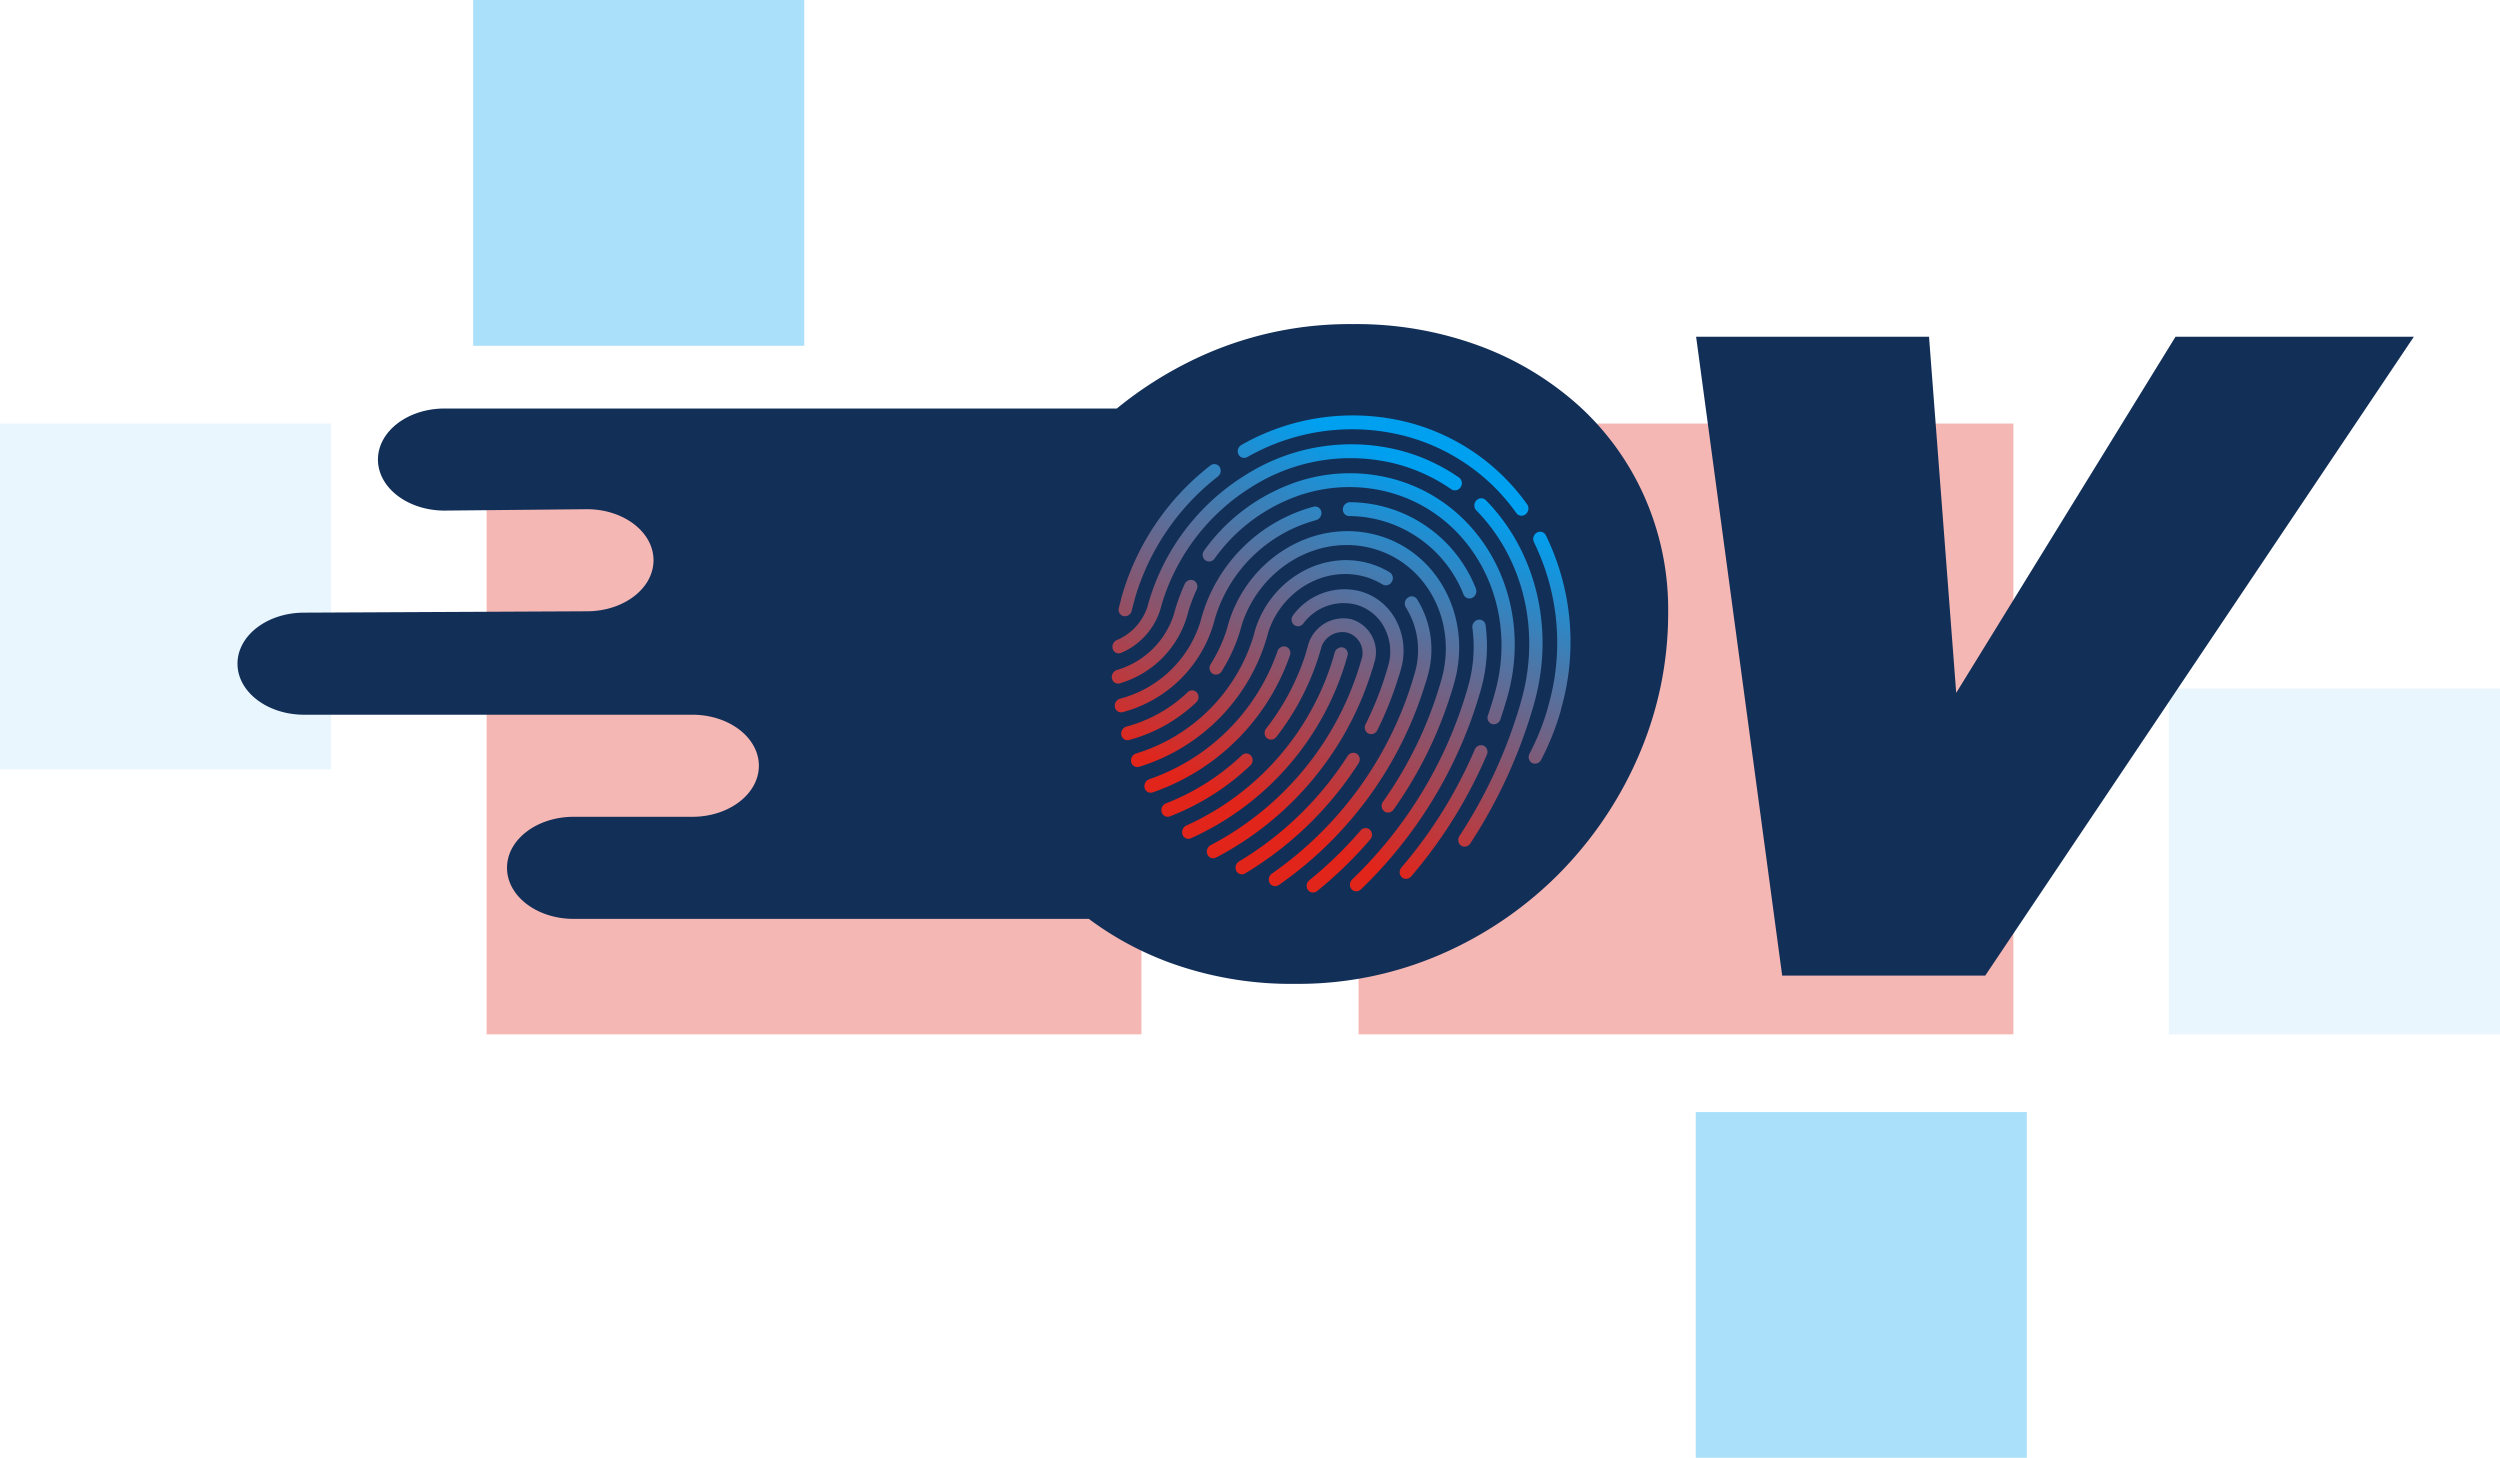
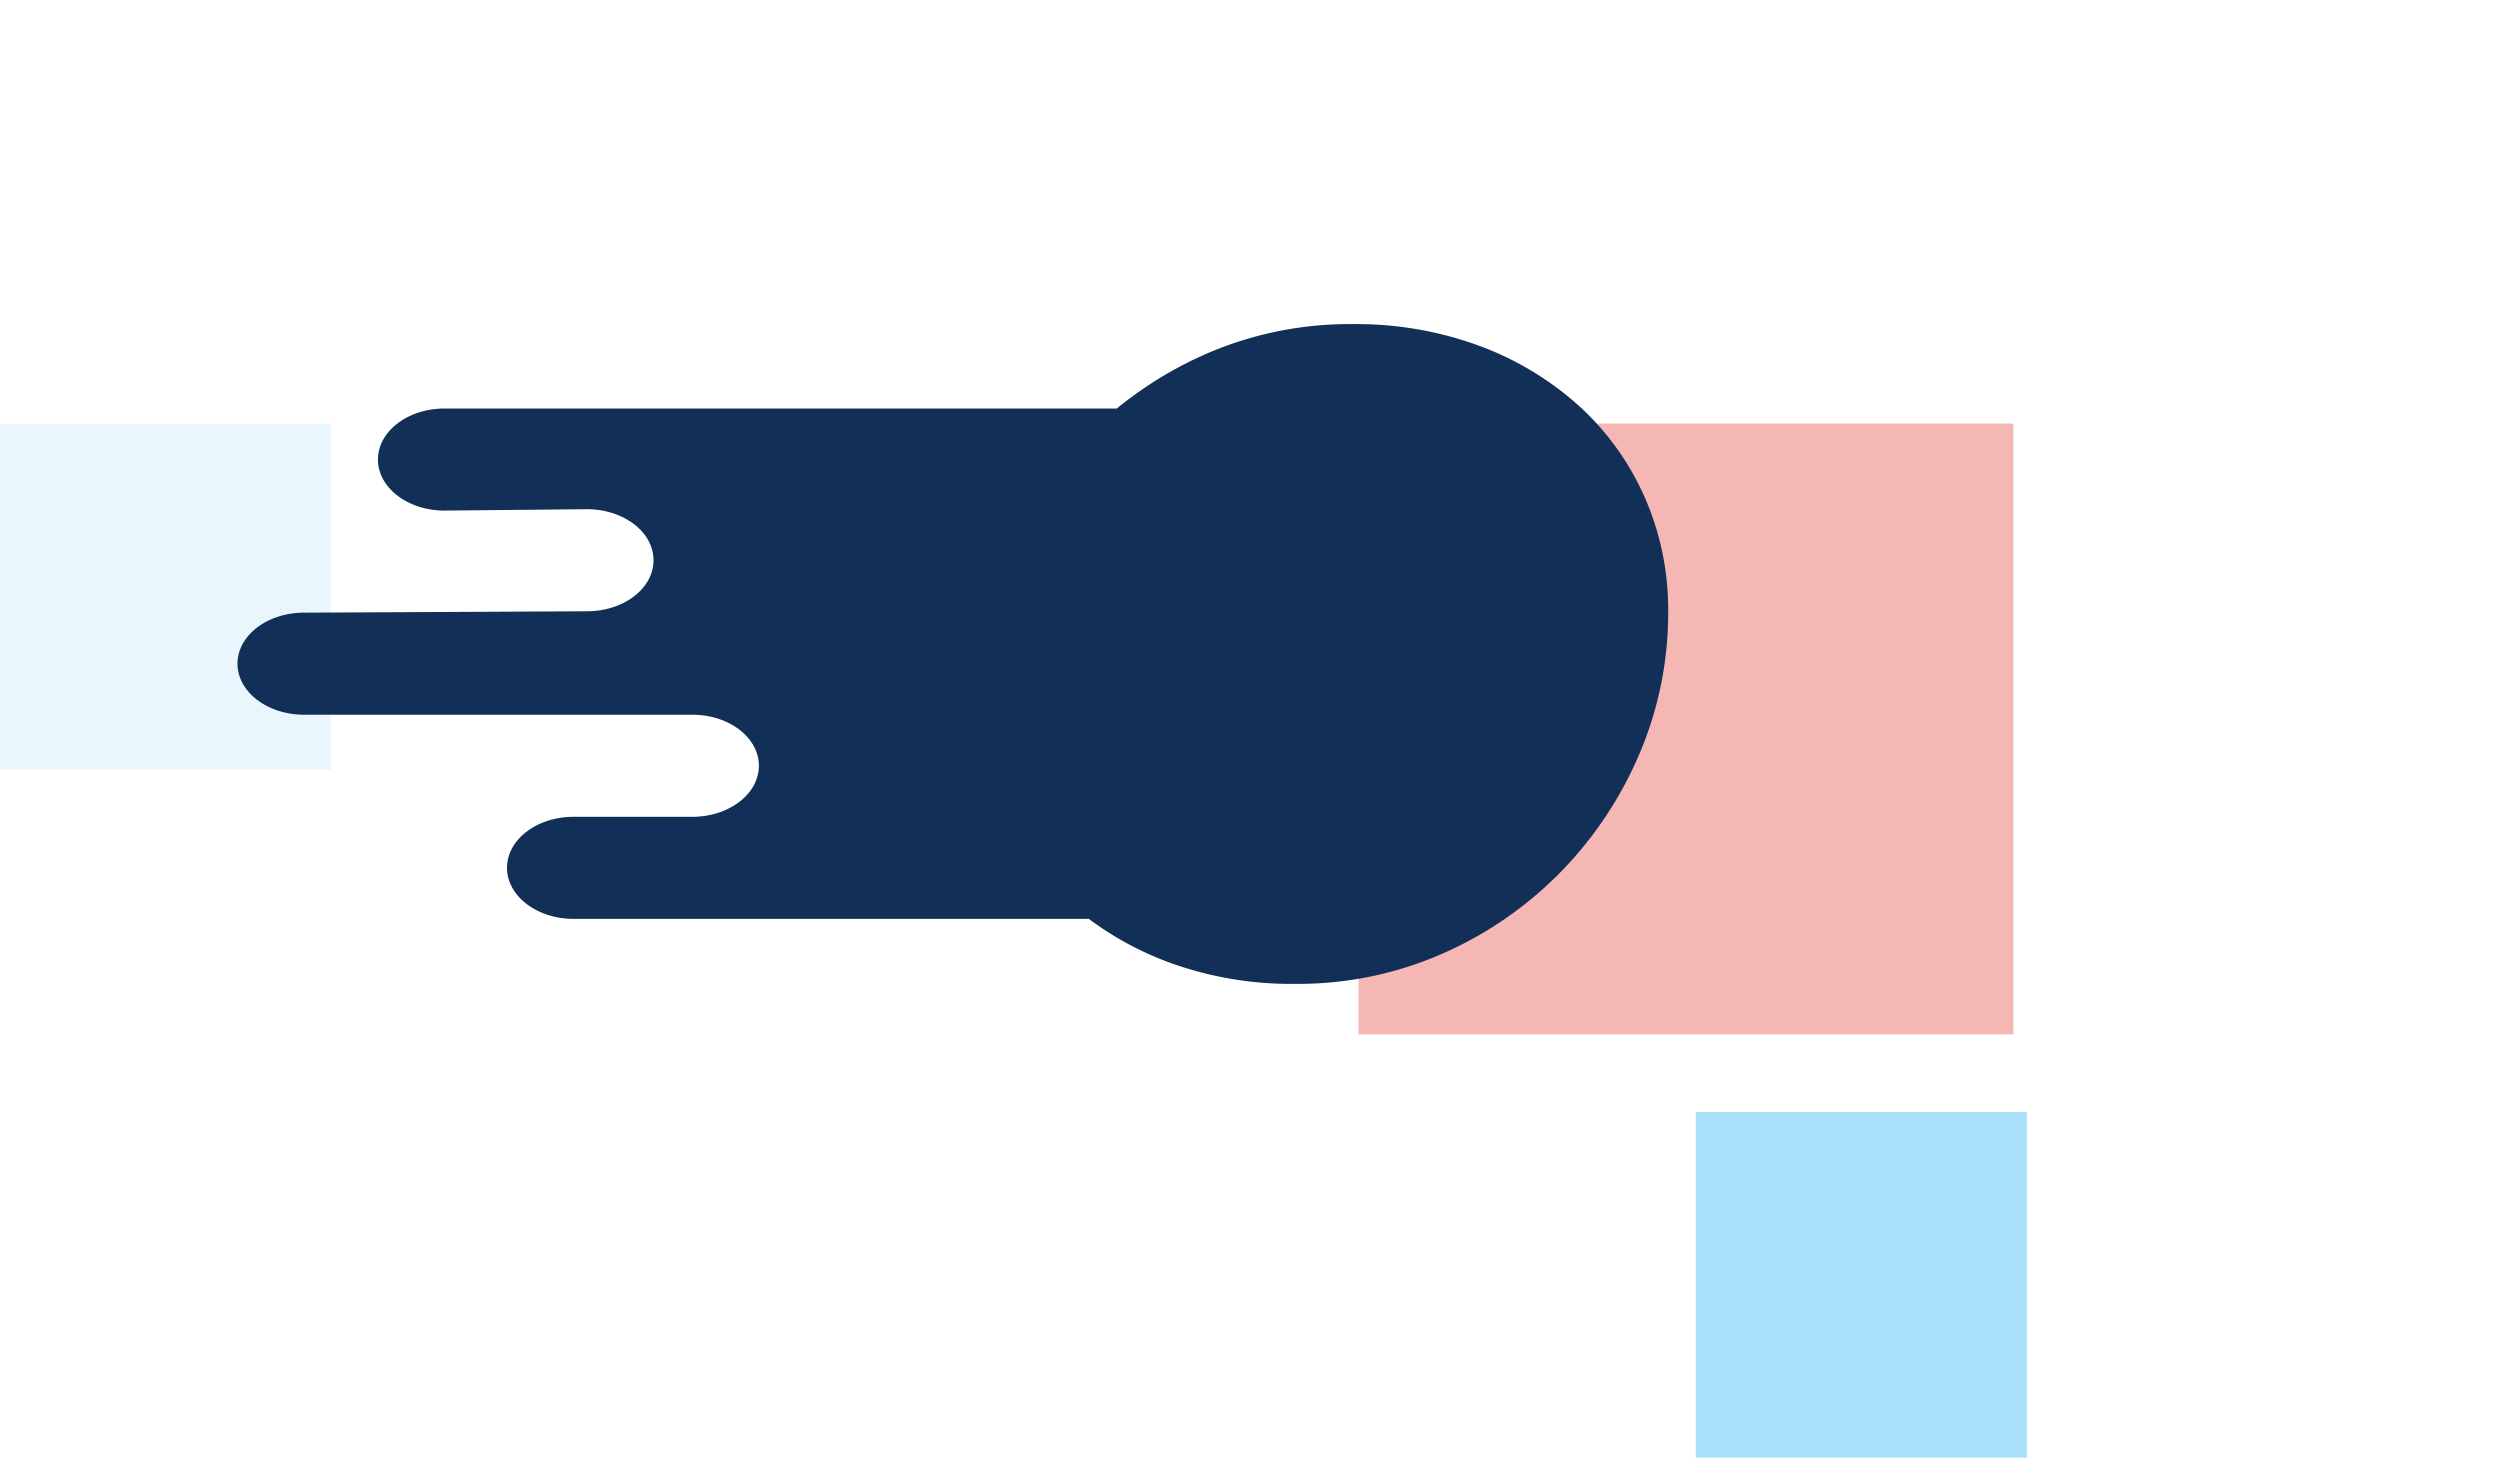
<svg xmlns="http://www.w3.org/2000/svg" viewBox="0 0 429.738 250.597">
  <defs>
    <linearGradient id="a" x1=".747" x2=".419" y1=".151" y2=".877" gradientUnits="objectBoundingBox">
      <stop offset="0" stop-color="#00a0f0" />
      <stop offset="1" stop-color="#e1251b" />
    </linearGradient>
  </defs>
  <g opacity=".33">
    <path fill="#e1251b" d="M346.092 72.806v104.991H233.531V72.806z" />
    <path fill="#00a0f0" d="M348.403 191.155v59.443H291.49v-59.443z" />
-     <path fill="#bfe4fc" d="M429.738 118.355v59.443h-56.913v-59.443z" />
-     <path fill="#00a0f0" d="M138.248 0v59.443H81.335V0z" />
    <path fill="#bfe4fc" d="M56.913 72.806v59.443H0V72.806z" />
-     <path fill="#e1251b" d="M196.206 72.806v104.991H83.645V72.806z" />
  </g>
  <path fill="#122f58" stroke="rgba(0,0,0,0)" stroke-miterlimit="10" d="M200.605 165.3a54.537 54.537 0 0 1-13.44-7.349h-88.56c-6.325 0-11.451-3.929-11.451-8.776s5.126-8.771 11.451-8.771h20.394c6.323 0 11.448-3.932 11.448-8.776s-5.125-8.771-11.448-8.771H52.273c-6.323 0-11.448-3.931-11.448-8.772 0-4.845 5.125-8.773 11.448-8.773l48.614-.236c6.323 0 11.449-3.926 11.449-8.773s-5.126-8.773-11.449-8.773l-24.471.237c-6.323 0-11.448-3.929-11.448-8.773s5.125-8.773 11.448-8.773h115.558a66.178 66.178 0 0 1 15.481-9.447 61.711 61.711 0 0 1 25.082-5.061 61.068 61.068 0 0 1 21.964 3.814 52.834 52.834 0 0 1 17.136 10.438 46.658 46.658 0 0 1 11.141 15.657 47.847 47.847 0 0 1 3.973 19.472 61.641 61.641 0 0 1-5.062 24.771 65.876 65.876 0 0 1-13.944 20.562 65.023 65.023 0 0 1-20.1 13.631 61.674 61.674 0 0 1-25.081 5.063 61.005 61.005 0 0 1-21.961-3.817Z" />
-   <path fill="#122f58" d="M291.554 57.879h40.036l4.673 61.222 37.7-61.222h40.971l-73.685 109.826h-34.9Z" />
-   <path fill="url(#a)" d="M19740.1 6339.895a1.033 1.033 0 0 1-.387-.328 1.248 1.248 0 0 1 .258-1.679 68.028 68.028 0 0 0 8.785-8.531 1.12 1.12 0 0 1 1.613-.144 1.22 1.22 0 0 1 .055 1.678 70.453 70.453 0 0 1-9.111 8.854 1.137 1.137 0 0 1-.725.262 1.116 1.116 0 0 1-.488-.112Zm7.439-.2a1.071 1.071 0 0 1-.324-.253 1.228 1.228 0 0 1 .115-1.683 73.907 73.907 0 0 0 19.828-32.853l.068-.253a24.625 24.625 0 0 0 .76-10.13 1.27 1.27 0 0 1 .975-1.4 1.089 1.089 0 0 1 .854.188 1.056 1.056 0 0 1 .438.755 27.235 27.235 0 0 1-.715 10.721l-.119.427a76.428 76.428 0 0 1-20.594 34.253 1.136 1.136 0 0 1-1.285.224Zm-13.949-.889a1.045 1.045 0 0 1-.437-.4 1.253 1.253 0 0 1 .379-1.654 62.879 62.879 0 0 0 24.539-34.447l.125-.442a13.884 13.884 0 0 0-1.654-10.875 1.246 1.246 0 0 1 .348-1.664 1.081 1.081 0 0 1 .85-.213 1.107 1.107 0 0 1 .73.481 16.329 16.329 0 0 1 1.8 13.278l-.264.934h-.02a65.383 65.383 0 0 1-25.26 34.908 1.128 1.128 0 0 1-.648.206 1.112 1.112 0 0 1-.492-.111Zm22.5-1.251a.936.936 0 0 1-.244-.169 1.22 1.22 0 0 1-.055-1.678 78.808 78.808 0 0 0 12.6-20.27 1.184 1.184 0 0 1 1.52-.67 1.132 1.132 0 0 1 .6.656 1.151 1.151 0 0 1-.035.889 81.591 81.591 0 0 1-13.016 20.93 1.153 1.153 0 0 1-.891.418 1.129 1.129 0 0 1-.483-.105Zm-28.211-.79a1.089 1.089 0 0 1-.477-.477 1.259 1.259 0 0 1 .486-1.629 56.886 56.886 0 0 0 18.643-18.11 1.16 1.16 0 0 1 1.594-.392 1.194 1.194 0 0 1 .287 1.644 59.465 59.465 0 0 1-19.465 18.909 1.093 1.093 0 0 1-1.068.055Zm-4.949-2.771a1.094 1.094 0 0 1-.5-.536 1.266 1.266 0 0 1 .586-1.6 51.932 51.932 0 0 0 25.9-31.909l.1-.343a3.614 3.614 0 0 0-2.537-4.271 3.847 3.847 0 0 0-4.391 2.309l-.145.512a44.2 44.2 0 0 1-7.65 15.1 1.135 1.135 0 0 1-1.615.228 1.209 1.209 0 0 1-.133-1.668 41.452 41.452 0 0 0 6.871-13.114h-.014l.316-1.117a6.292 6.292 0 0 1 7.42-4.563 5.9 5.9 0 0 1 3.982 7.493l-.293 1.038h-.025a54.443 54.443 0 0 1-26.859 32.44 1.121 1.121 0 0 1-.514.125 1.077 1.077 0 0 1-.503-.118Zm43.23-1.981a1.109 1.109 0 0 1-.125-.07 1.2 1.2 0 0 1-.273-1.644 84.993 84.993 0 0 0 10.434-22.6l.189-.69c3.381-11.858.416-24.386-7.742-32.7a1.23 1.23 0 0 1 .025-1.688 1.117 1.117 0 0 1 1.619-.06c8.5 8.655 11.738 21.6 8.564 34h.01l-.277 1.008a87.683 87.683 0 0 1-10.949 23.994 1.162 1.162 0 0 1-.99.555 1.142 1.142 0 0 1-.489-.104Zm-47.473-1.346v-.005a1.084 1.084 0 0 1-.531-.6 1.266 1.266 0 0 1 .67-1.569 46.173 46.173 0 0 0 25.494-29.724 1.213 1.213 0 0 1 1.426-.879 1.138 1.138 0 0 1 .689.561 1.121 1.121 0 0 1 .074.879 48.681 48.681 0 0 1-26.879 31.343 1.092 1.092 0 0 1-.461.1 1.117 1.117 0 0 1-.485-.105Zm-3.561-3.794a1.093 1.093 0 0 1-.551-.661 1.267 1.267 0 0 1 .75-1.534 39.682 39.682 0 0 0 13-8.233 1.094 1.094 0 0 1 1.609.04 1.233 1.233 0 0 1-.125 1.684 42.087 42.087 0 0 1-13.8 8.744 1.125 1.125 0 0 1-.4.074 1.082 1.082 0 0 1-.486-.112Zm37.869-.72a.708.708 0 0 1-.154-.1 1.2 1.2 0 0 1-.213-1.659 68.445 68.445 0 0 0 10.016-20.92l.1-.342c2.646-9.941-2.746-19.9-12.141-22.316-9.316-2.393-19.162 3.491-22.256 13.174l-.17.626a28.278 28.278 0 0 1-3.287 7.359 1.153 1.153 0 0 1-.709.537 1.138 1.138 0 0 1-.879-.134 1.2 1.2 0 0 1-.3-1.639 25.422 25.422 0 0 0 2.785-6.019l.184-.675c3.229-11.327 14.574-18.3 25.3-15.552s16.809 14.211 13.576 25.538l-.209.735h-.006a71.149 71.149 0 0 1-10.184 20.97 1.153 1.153 0 0 1-1.455.417Zm-40.789-3.406a1.1 1.1 0 0 1-.564-.715 1.273 1.273 0 0 1 .809-1.5 35.616 35.616 0 0 0 22.027-22 1.2 1.2 0 0 1 1.471-.78 1.144 1.144 0 0 1 .676 1.49 38.158 38.158 0 0 1-23.582 23.552 1.087 1.087 0 0 1-.354.059 1.143 1.143 0 0 1-.489-.105Zm-2.3-4.415a1.079 1.079 0 0 1-.576-.755 1.263 1.263 0 0 1 .865-1.47 30.357 30.357 0 0 0 20.154-20.146l.189-.735c2.473-8.66 11.148-13.993 19.342-11.888a14.279 14.279 0 0 1 3.9 1.639 1.188 1.188 0 0 1 .348 1.629 1.169 1.169 0 0 1-.7.556 1.143 1.143 0 0 1-.885-.109 12.424 12.424 0 0 0-3.326-1.4c-6.8-1.743-13.979 2.512-16.3 9.544l-.158.6a32.9 32.9 0 0 1-22.057 22.6 1.118 1.118 0 0 1-.314.045 1.092 1.092 0 0 1-.488-.109Zm68.357-.576h.006l-.02-.015a1.172 1.172 0 0 1-.443-1.594 42.037 42.037 0 0 0 3.105-7.721 1.2 1.2 0 0 1 .049-.244 39.287 39.287 0 0 0-2.4-28.4 1.263 1.263 0 0 1 .506-1.629 1.076 1.076 0 0 1 .863-.119 1.1 1.1 0 0 1 .676.561 41.72 41.72 0 0 1 2.621 29.878 1.139 1.139 0 0 1-.053.278 44.993 44.993 0 0 1-3.373 8.446 1.17 1.17 0 0 1-1.539.556Zm-70.045-4.042a1.088 1.088 0 0 1-.586-.784 1.269 1.269 0 0 1 .9-1.45 24.183 24.183 0 0 0 10.482-5.879 1.105 1.105 0 0 1 1.613.035 1.243 1.243 0 0 1-.123 1.688 26.639 26.639 0 0 1-11.531 6.465 1.037 1.037 0 0 1-.275.037 1.083 1.083 0 0 1-.481-.111Zm41.881-1.038h-.006a1.173 1.173 0 0 1-.467-1.584 58.217 58.217 0 0 0 3.859-9.971l.129-.452a8.844 8.844 0 0 0-.766-6.2 7.819 7.819 0 0 0-5.006-3.973 8.626 8.626 0 0 0-8.918 3.272 1.128 1.128 0 0 1-1.609.238 1.209 1.209 0 0 1-.143-1.668 10.971 10.971 0 0 1 11.332-4.161 9.971 9.971 0 0 1 6.365 5.05 11.3 11.3 0 0 1 .814 8.457l-.283 1h-.02a61.382 61.382 0 0 1-3.734 9.415 1.169 1.169 0 0 1-1.549.576Zm21.238-1.629c-.051-.02-.1-.04-.15-.064a1.149 1.149 0 0 1-.531-1.42c.352-1.047.689-2.12 1.008-3.2l.148-.536c4.391-15.389-3.889-30.951-18.441-34.69a26.586 26.586 0 0 0-16.5 1.117 29.829 29.829 0 0 0-13.2 10.348 1.131 1.131 0 0 1-.738.487 1.151 1.151 0 0 1-.869-.194 1.2 1.2 0 0 1-.2-1.658 32.277 32.277 0 0 1 14.287-11.2 28.749 28.749 0 0 1 17.865-1.211c15.488 3.977 24.406 20.309 20.215 36.686h.01l-.242.874a91.077 91.077 0 0 1-1.2 3.858 1.2 1.2 0 0 1-1.465.8Zm-64.223-2.12a1.115 1.115 0 0 1-.586-.8 1.269 1.269 0 0 1 .914-1.44 19.662 19.662 0 0 0 13.785-13.219l.164-.591a27.428 27.428 0 0 1 19.287-19.187 1.072 1.072 0 0 1 .859.139 1.092 1.092 0 0 1 .48.73 1.266 1.266 0 0 1-.908 1.445 24.9 24.9 0 0 0-17.34 16.8l-.174.641a22.2 22.2 0 0 1-15.732 15.562 1.089 1.089 0 0 1-.75-.074Zm-.51-4.941a1.1 1.1 0 0 1-.58-.77 1.258 1.258 0 0 1 .879-1.46 14.551 14.551 0 0 0 9.768-9.569l.133-.492a33.855 33.855 0 0 1 1.723-4.7 1.177 1.177 0 0 1 1.531-.635 1.149 1.149 0 0 1 .59.665 1.183 1.183 0 0 1-.055.894 30.693 30.693 0 0 0-1.41 3.7l-.174.646a17.059 17.059 0 0 1-11.629 11.788 1.082 1.082 0 0 1-.779-.069Zm.113-5.194a1.076 1.076 0 0 1-.547-.63 1.267 1.267 0 0 1 .711-1.549 9.38 9.38 0 0 0 5.244-5.715l.1-.373a38.4 38.4 0 0 1 16.789-22.3 33.916 33.916 0 0 1 26.381-4.246 31.886 31.886 0 0 1 10.309 4.712 1.2 1.2 0 0 1 .26 1.644 1.149 1.149 0 0 1-.727.517 1.128 1.128 0 0 1-.873-.154 29.754 29.754 0 0 0-9.629-4.4 31.708 31.708 0 0 0-24.645 3.958 35.88 35.88 0 0 0-15.5 20.21l-.164.616a11.94 11.94 0 0 1-6.8 7.727 1.117 1.117 0 0 1-.434.089 1.059 1.059 0 0 1-.475-.105Zm1.316-6.286a1.222 1.222 0 0 1-.258-.089 1.139 1.139 0 0 1-.566-1.311c.119-.5.254-1.005.393-1.507a1.171 1.171 0 0 1 .049-.256 43.712 43.712 0 0 1 15.279-22.723 1.088 1.088 0 0 1 1.59.213 1.25 1.25 0 0 1-.289 1.674 41.193 41.193 0 0 0-14.318 21.147 1.191 1.191 0 0 1-.053.26c-.158.546-.3 1.1-.432 1.654a1.227 1.227 0 0 1-1.395.938Zm58.951-3.153a1.1 1.1 0 0 1-.516-.561 21.3 21.3 0 0 0-19.674-13.492 1.09 1.09 0 0 1-.795-.368 1.117 1.117 0 0 1-.277-.834 1.246 1.246 0 0 1 1.217-1.182 23.435 23.435 0 0 1 21.645 14.842 1.274 1.274 0 0 1-.621 1.594 1.129 1.129 0 0 1-.492.114 1.1 1.1 0 0 1-.487-.112Zm9.326-14.117a1.1 1.1 0 0 1-.76-.442 34.127 34.127 0 0 0-19.436-13.328 36.333 36.333 0 0 0-26.814 3.689 1.111 1.111 0 0 1-1.037.03 1.076 1.076 0 0 1-.5-.5 1.267 1.267 0 0 1 .537-1.619 38.6 38.6 0 0 1 28.473-3.913 36.233 36.233 0 0 1 20.631 14.147 1.252 1.252 0 0 1-.258 1.679 1.114 1.114 0 0 1-.719.265 1.163 1.163 0 0 1-.116-.007Z" transform="translate(-19514.888 -6186.591)" />
</svg>